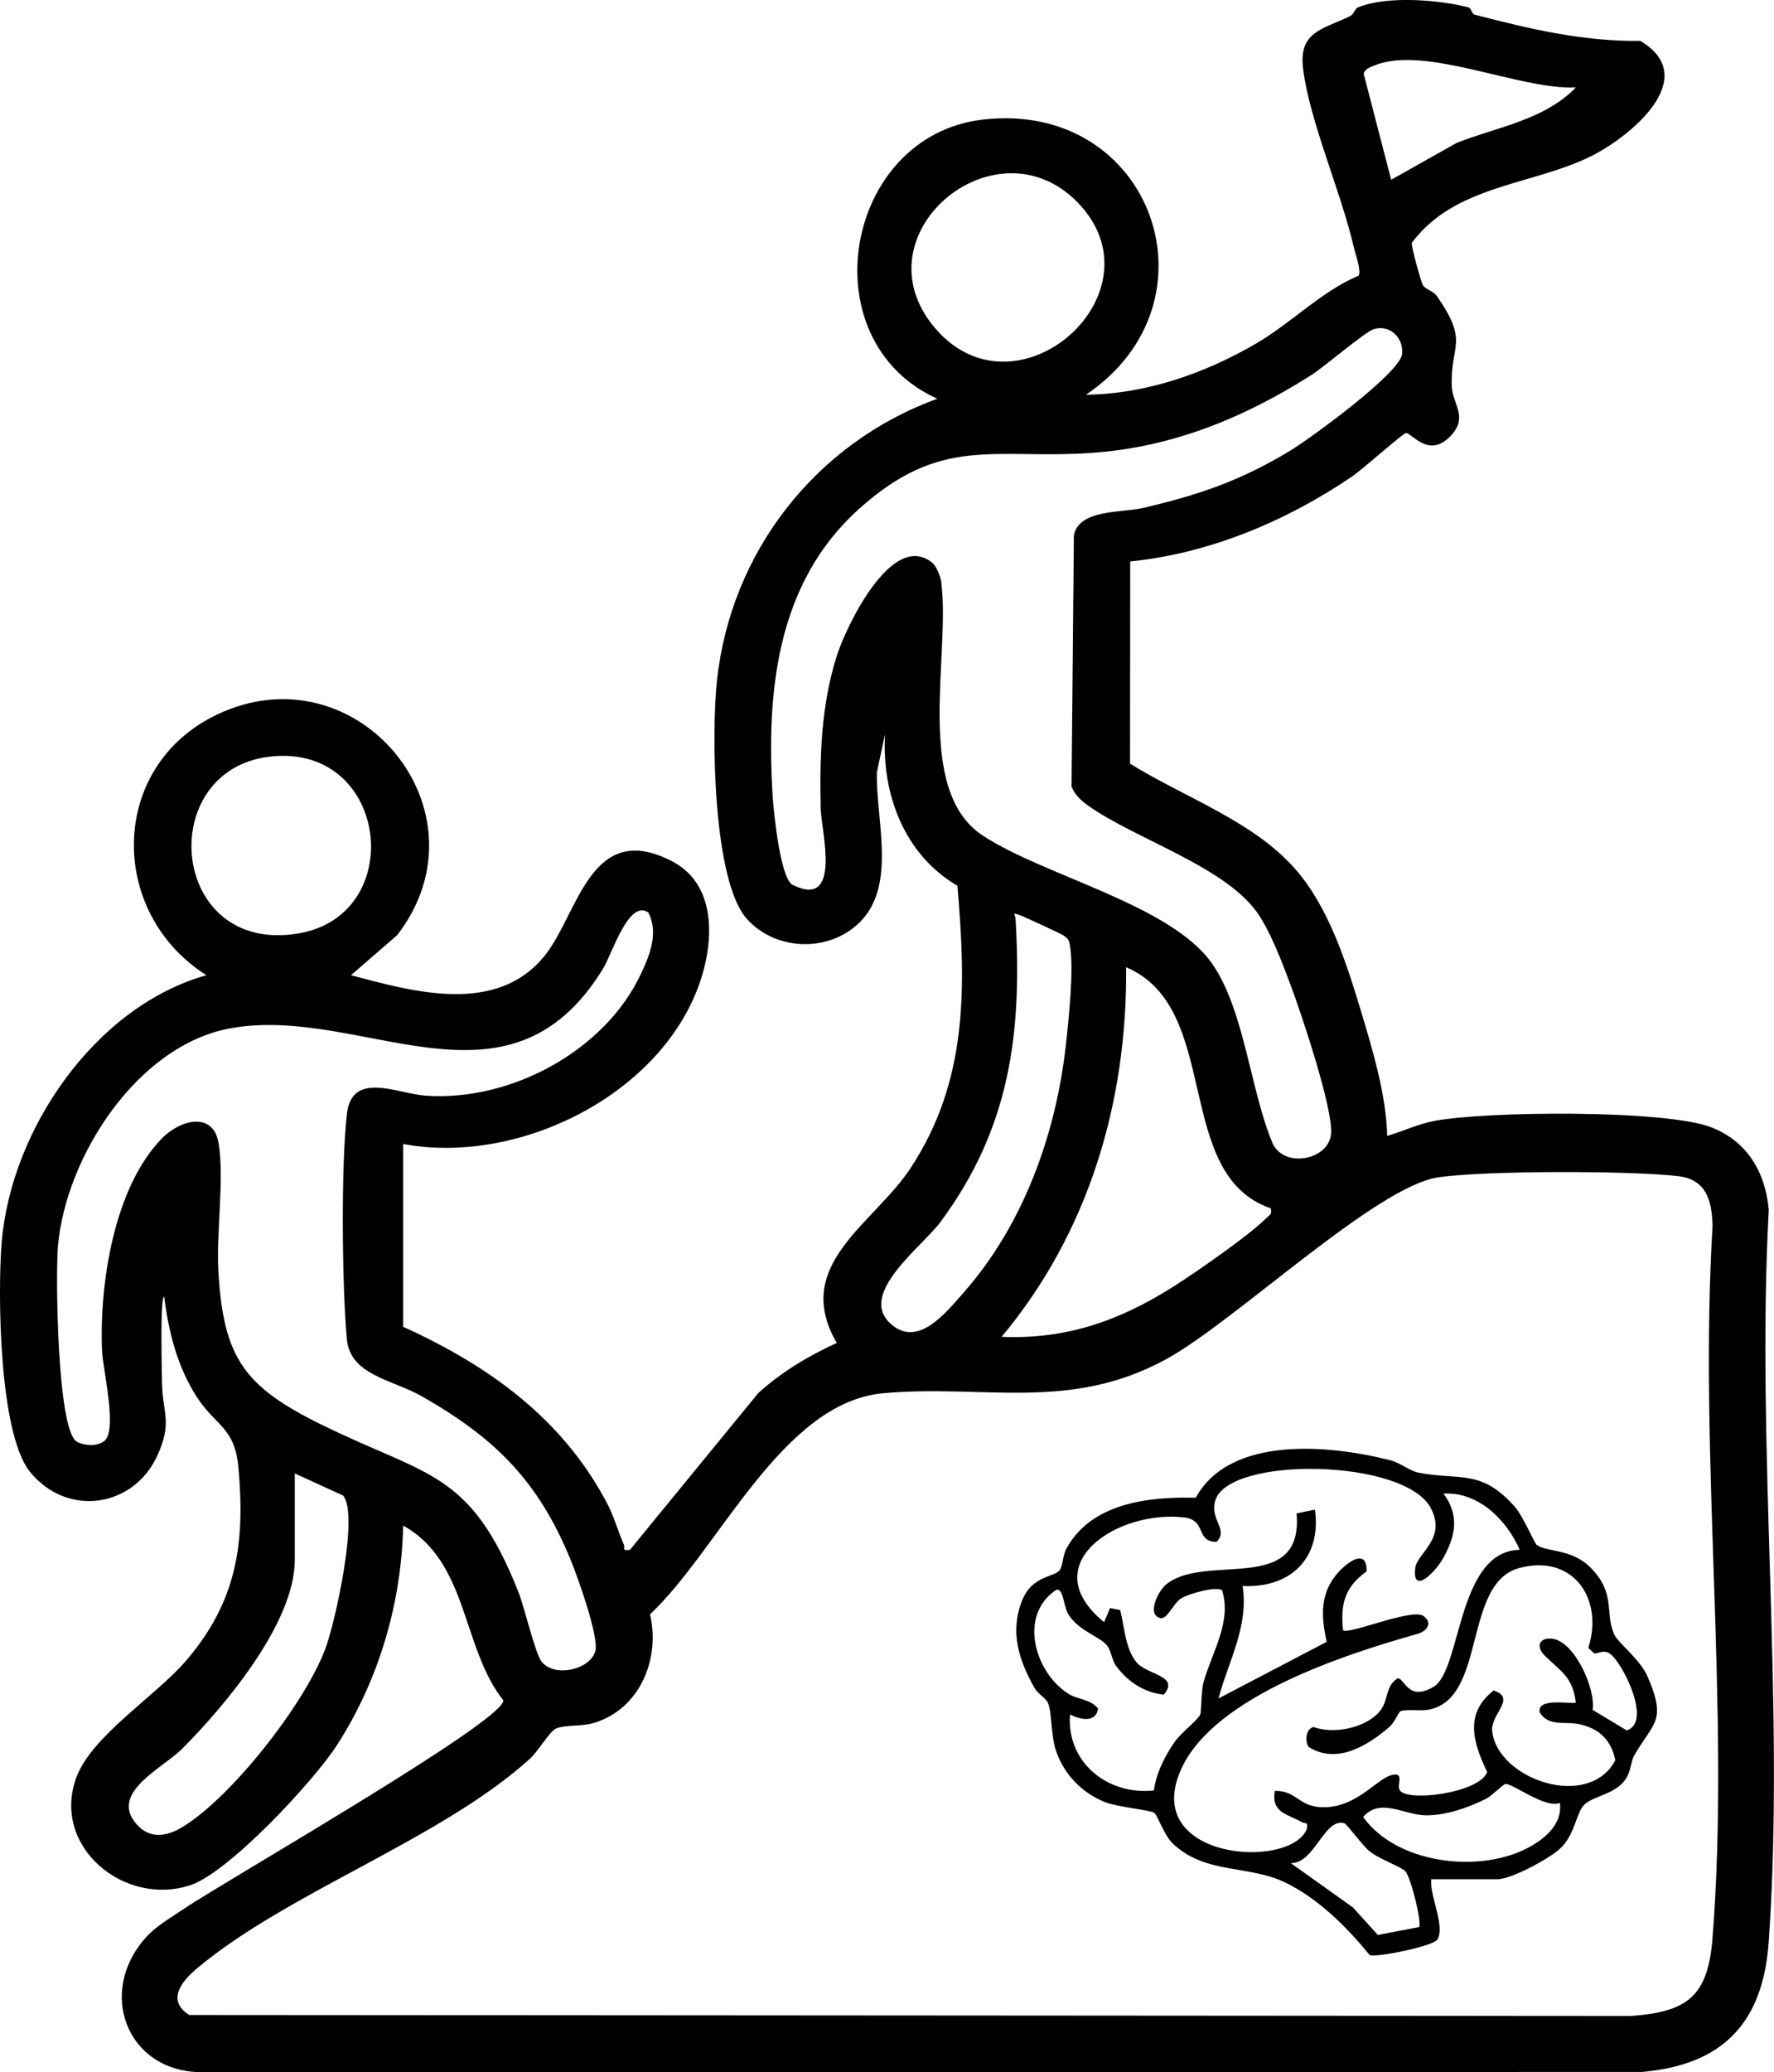
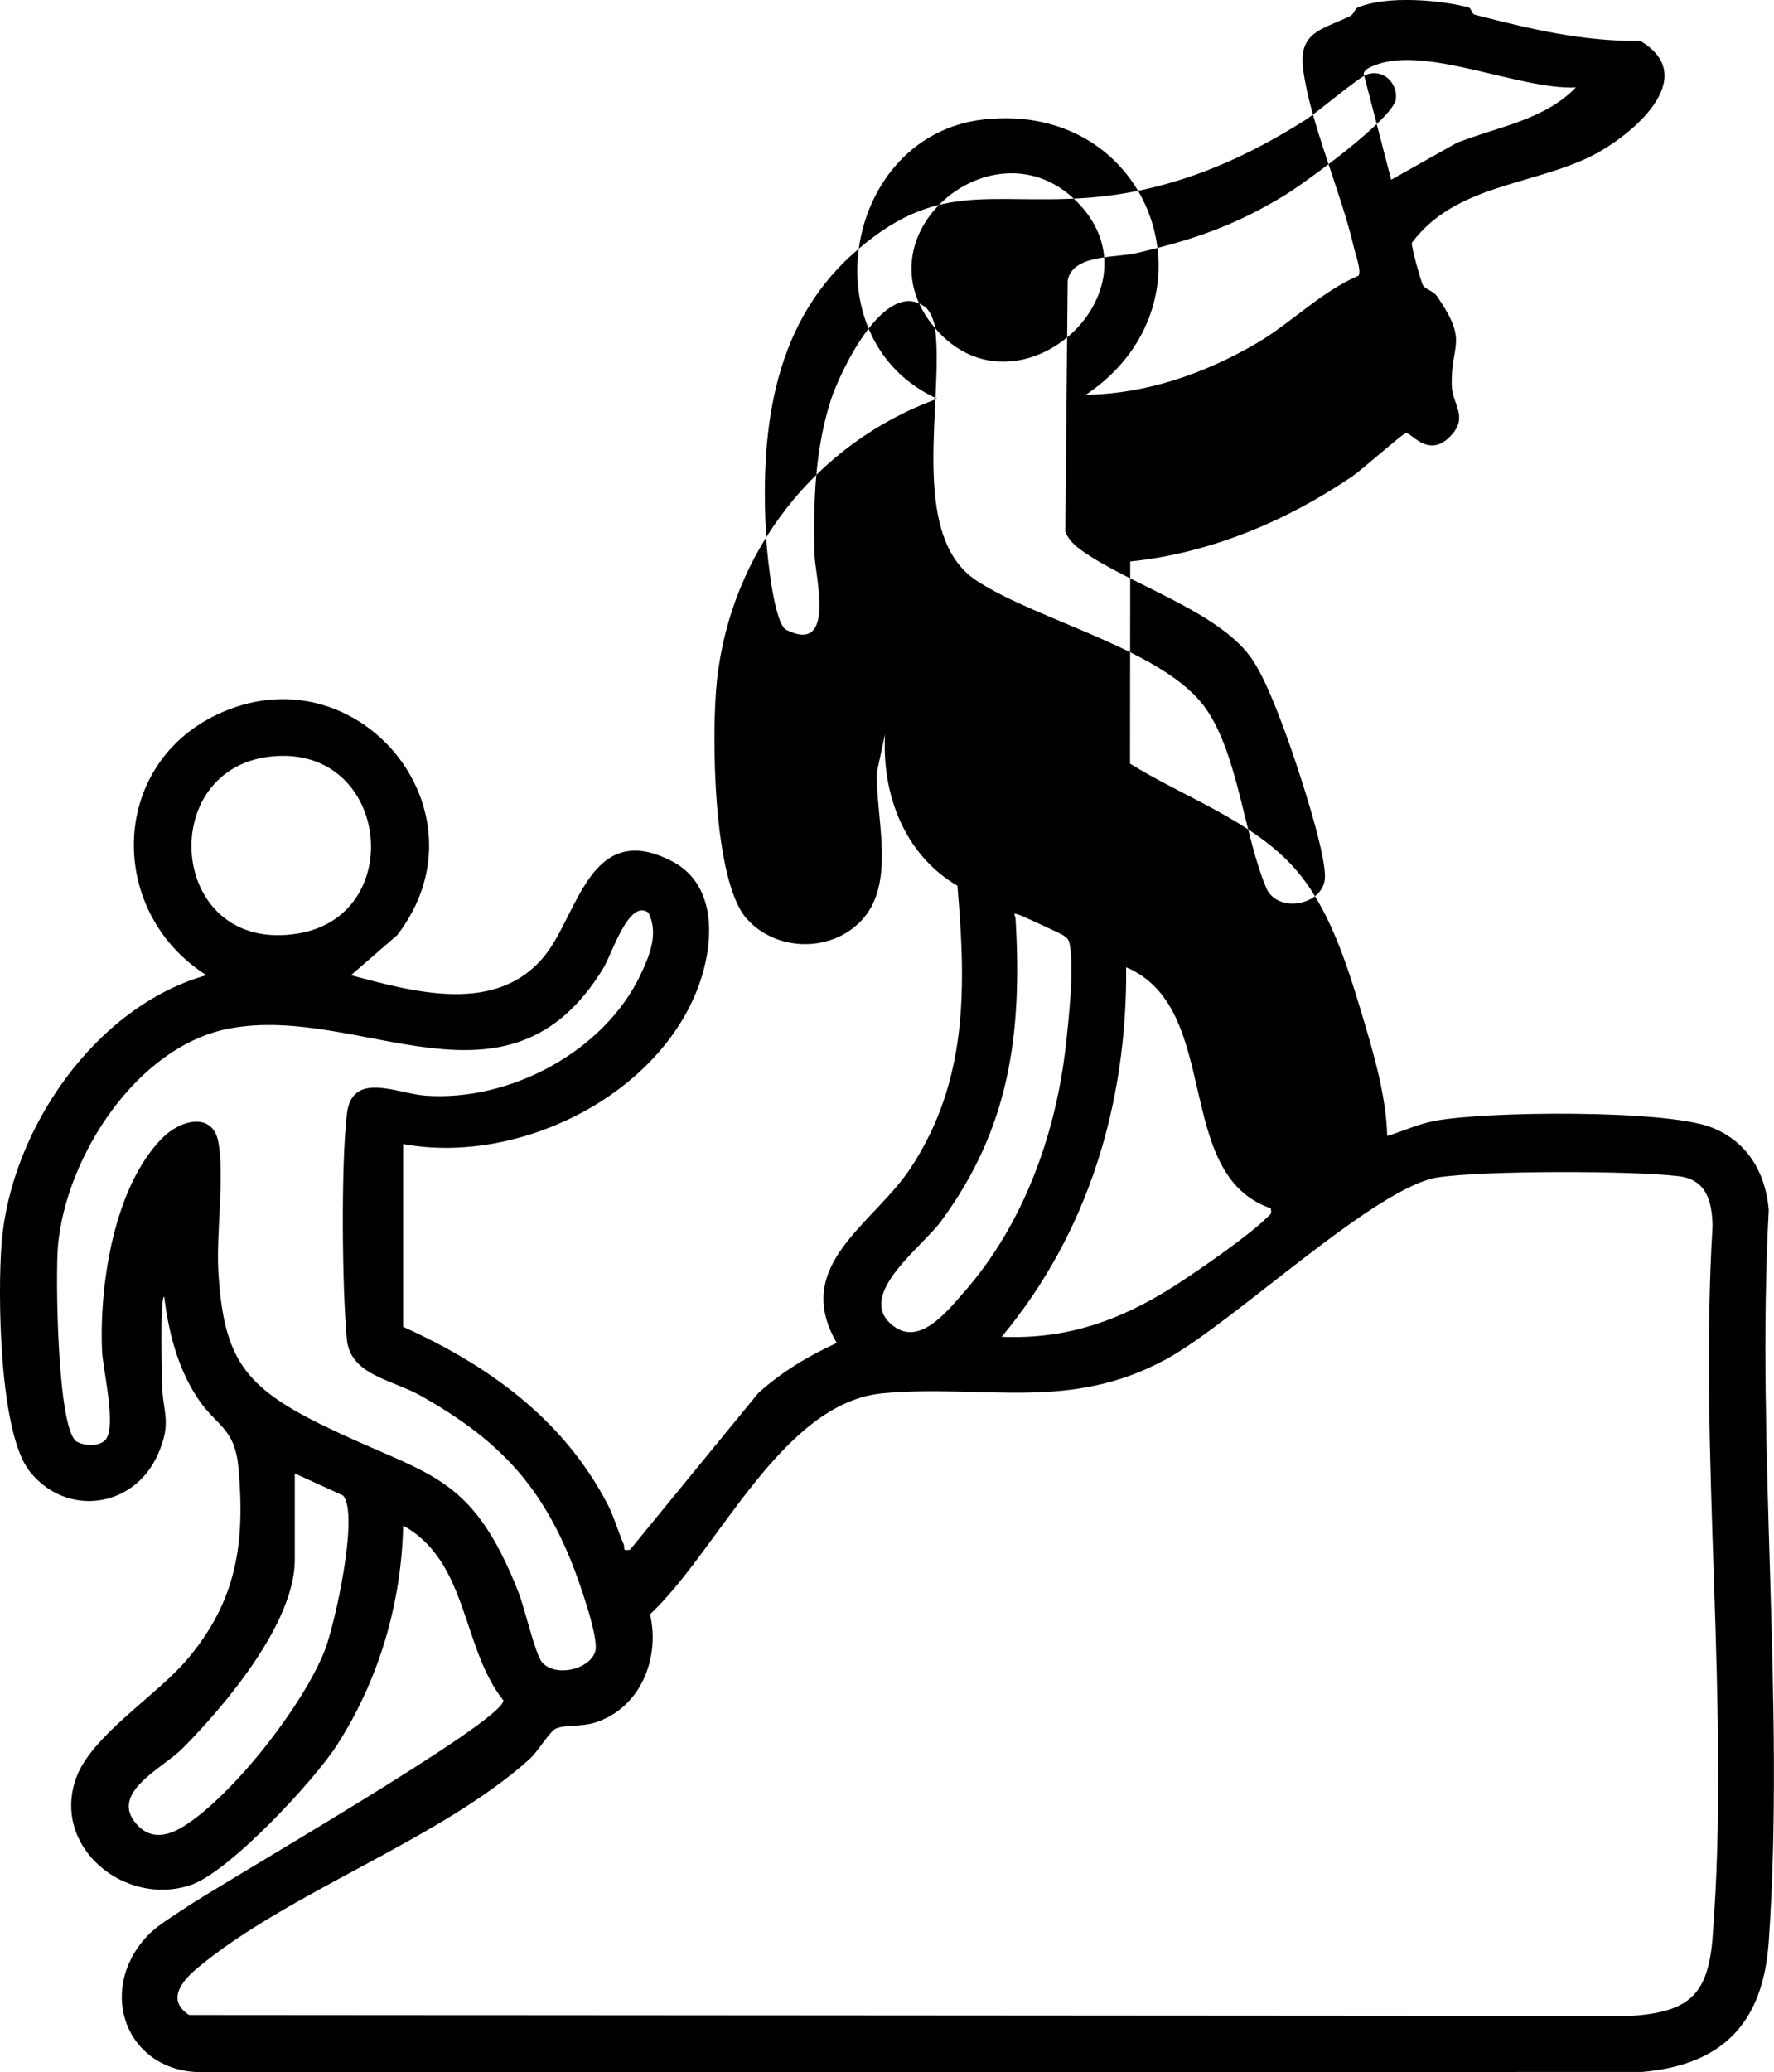
<svg xmlns="http://www.w3.org/2000/svg" id="Ebene_2" data-name="Ebene 2" viewBox="0 0 370.93 433">
  <g id="Ebene_1-2" data-name="Ebene 1">
    <g>
-       <path d="M369.84,252.86c-.68-7.9-4.51-14.41-12.06-17.32-9.6-3.7-47.06-3.37-57.87-1.32-3.45.66-6.55,2.15-9.86,3.14-.21-8.54-2.98-17.78-5.46-26.02-3.07-10.16-6.75-21.8-13.83-29.83-8.87-10.05-23.29-14.96-34.48-21.95l.04-42.24c16.64-1.69,32.72-8.46,46.44-17.79,2.03-1.38,10.48-8.9,11.18-9.03,1.2-.21,4.82,5.64,9.56.39,3.48-3.85.2-6.46.06-10.17-.33-8.93,3.68-9-3.07-18.79-.81-1.17-2.42-1.45-2.94-2.29-.45-.73-2.51-8.24-2.35-8.9,9.02-12.11,25.06-11.98,37.4-18.06,8.23-4.06,23.35-16.44,10.38-24.13-12.1.13-23.11-2.5-34.66-5.49-.61-.16-.63-1.36-1.3-1.53-6.25-1.6-17.04-2.45-23.05,0-.76.31-.8,1.41-1.71,1.85-5.83,2.81-10.77,3.26-9.79,11.03,1.39,11.04,7.97,25.77,10.6,37.25.32,1.41,1.63,4.94.99,5.95-7.87,3.33-14,9.87-21.48,14.21-10.74,6.24-22.99,10.51-35.52,10.66,28.78-19.34,13.86-61.47-21.42-57.51-29.11,3.26-36.71,46.11-9.66,58.35-25.35,9.21-43.16,31.93-46.07,58.88-1.17,10.83-.9,41.82,6.24,49.79,6.15,6.86,17.5,7.09,23.87.46,7.46-7.75,3.06-21.44,3.33-31.09l1.7-7.93c-.7,12.53,4.04,25.16,15.14,31.65,1.79,21.14,2.26,40.63-9.75,58.93-7.72,11.78-24.98,20.28-15.48,36.6-6.02,2.76-11.45,6.02-16.39,10.45l-26.84,32.77c-1.81.31-.97-.37-1.32-1.16-1.19-2.7-2.03-5.79-3.39-8.39-9.29-17.78-24.77-28.91-42.72-37.04v-38.2c23.52,4.39,52.54-9.54,61.45-32.17,3.51-8.91,4.64-21.82-5.27-26.93-16.96-8.75-19.55,10.85-26.44,19.57-10.01,12.67-27.39,7.8-40.65,4.26l9.66-8.37c19.95-25.86-8.42-60.03-37.69-46.08-22.67,10.81-22.88,41.35-2.2,54.45C19.88,210.32,2.29,236.02.35,259.62c-.86,10.49-.57,39.74,5.86,47.84,7.66,9.62,21.77,7.7,26.76-3.47,3.1-6.92,1.02-8.67.91-14.97-.03-1.79-.45-18.1.45-18.09.92,7.35,2.74,14.63,6.79,20.92,4,6.21,7.96,6.3,8.73,14.78,1.45,15.98-.39,28.02-10.88,40.3-6.51,7.62-20,15.84-23.11,24.75-4.99,14.3,10.17,26.76,23.92,22.24,8.06-2.65,25.74-21.68,30.54-29.07,8.86-13.65,13.62-29.78,13.98-46.06,13.64,7.48,12.23,25.62,20.96,36.52,0,4.47-58.94,38.15-67.08,43.72-2.68,1.84-5.43,3.33-7.65,5.78-10.27,11.33-4.14,27.9,11.32,28.18l301.48-.05c17.02-1.49,25.33-10.37,26.5-27.23,3.45-49.5-2.68-102.94,0-152.86ZM287.51,13.63c10.55-4.23,30.34,5.19,41.99,4.64-6.6,6.83-16.44,8.24-24.92,11.59l-13.7,7.7-5.75-22.16c.23-1.01,1.52-1.43,2.38-1.77ZM195.57,68.63c-16.66-19.42,12.29-43.79,29.52-26.57,18.8,18.8-12.34,46.59-29.52,26.57ZM196.87,121.9c-.16-1.27-1.01-3.57-1.96-4.33-8.45-6.8-18.05,13.5-19.94,19.45-3.29,10.37-3.61,21.16-3.37,31.96.11,4.59,4.55,21.07-5.86,15.92-2.58-1.28-3.97-15.2-4.18-18.49-1.36-21.87.83-44.59,18.02-60.04,17.31-15.54,28.11-10.32,48.72-11.74,16.82-1.16,31.86-7.35,45.88-16.25,2.74-1.74,11.27-9.07,13.09-9.61,3.43-1.02,6.25,1.93,5.9,5.19-.43,4.02-19.14,17.62-23.37,20.19-10.39,6.3-19.02,9.23-30.83,12-4.36,1.02-13.39.21-14.43,5.73l-.49,52.49c.72,1.78,2.02,2.94,3.54,4.01,9.76,6.91,28.02,12.49,35.07,22.02,2.85,3.85,5.49,10.87,7.21,15.46,2.18,5.81,8.95,25.96,8.44,31.1-.53,5.44-9.7,7.2-12.18,2.02-4.68-10.96-5.92-27.98-12.71-37.66-8.63-12.32-35.11-18.28-47.97-26.75-14.33-9.44-6.74-37.6-8.62-52.67ZM264.79,254.51c-3.52,3.58-14.73,11.33-19.33,14.26-11.22,7.13-22.44,11.15-36.03,10.56,18.18-21.76,26.27-48.98,26.04-77.22,20.2,8.54,9.61,43.3,30.23,50.37.31,1.31-.22,1.34-.9,2.03ZM196.69,255.27c14.49-19.57,17.05-39.37,15.66-63.24-.06-1.03-.92-1.41.84-.83.76.25,8.77,3.96,9.18,4.26.91.65,1.12.89,1.33,2.03.9,4.9-.25,15.62-.85,20.98-2.08,18.6-8.91,37.53-21.39,51.65-3.66,4.14-9.55,11.68-15.28,6.44-6.85-6.27,6.6-16.01,10.51-21.28ZM58.84,157.94c22.67-.37,25.81,33.23,3.69,37.08-28,4.87-30.59-36.63-3.69-37.08ZM67.92,344.8c-4.38,11.34-19.21,30.38-29.52,36.81-3.73,2.33-7.5,2.81-10.37-1.1-4.56-6.21,6.17-11.19,10.09-15.13,8.89-8.94,23.52-26.26,23.52-39.45v-18.05l10.09,4.61c3.41,3.86-1.7,26.87-3.8,32.31ZM67.22,297.69c-16.16-7.99-20.52-13.88-21.57-32.17-.45-7.84,1.33-19.87.01-26.88-1.21-6.43-7.98-4.64-11.72-.85-10.14,10.27-13.19,30.64-12.6,44.47.17,3.89,3.16,16.15.63,18.69-1.33,1.34-4.35,1.19-5.96.27-4.08-2.68-4.4-34.97-3.9-40.77,1.6-18.67,16.52-41.92,35.89-45.55,27.56-5.17,58.13,20.17,78.13-12.55,1.83-2.99,5.35-14.59,9.46-11.65,2.13,4.3.3,8.82-1.58,12.81-7.59,16.17-27.39,26.72-45.07,25.43-5.82-.42-15.34-5.28-16.4,3.78-1.25,10.62-1.02,36.19-.02,47.07.69,7.6,9.54,8.46,15.72,11.99,15.43,8.8,24.38,17.76,31.15,34.34,1.42,3.48,5.93,16.04,5.08,18.93-1.13,3.82-8.38,5.51-11.15,2.26-1.38-1.61-3.65-11.39-4.85-14.46-10.11-25.71-19.16-24.25-41.23-35.17ZM358.09,404.87c-.97,12.29-5.2,15.54-17.21,16.38l-301.32-.21c-4.77-3.05-1.65-7,1.65-9.76,19.04-15.95,50.93-26.92,69.58-43.77,1.69-1.53,4.15-5.74,5.44-6.31,1.95-.87,5.22-.36,8.02-1.21,9.56-2.92,13.84-13.34,11.67-22.68,14.37-13.44,27.55-44.29,48.75-46.19,21.21-1.9,38.94,3.94,59.2-7.13,14.24-7.78,43.85-36.11,56.88-37.99,9.81-1.42,40.18-1.41,50.18-.24,5.9.69,7.05,5.25,7.15,10.48-2.92,48.28,3.76,100.89,0,148.66Z" />
-       <path d="M337.5,341.45c-1.97-4.43.35-8.31-4.63-13.6-4.12-4.38-9.25-3.41-11.57-5.04-.37-.26-2.94-6.08-4.4-7.77-7.17-8.3-11.83-5.61-20.37-7.34-1.76-.36-3.71-2.03-5.83-2.57-12.53-3.2-33.49-5.28-40.68,7.83-9.82-.26-21.82,1.08-27.02,10.59-.82,1.49-.76,3.59-1.39,4.49-1.13,1.6-5.77,1.06-7.89,6.38-2.62,6.57-.68,12.49,2.57,18.25.71,1.26,2.39,2.18,2.79,3.08.93,2.07.6,6.73,1.71,10.04,1.65,4.92,5.4,8.82,10.23,10.76,2.58,1.04,9.42,1.64,10.34,2.25.61.41,2.07,4.66,3.76,6.31,6.77,6.6,15.96,4.5,23.64,8.26,6.96,3.4,12.79,9.24,17.64,15.15,1.6.54,13.33-1.9,14.14-3.24,1.7-2.83-1.67-9.21-1.27-12.61h13.86c2.88,0,11.27-4.48,13.42-6.73,2.8-2.92,3.04-7.11,4.65-8.78,1.86-1.94,6.62-2.16,8.77-5.5,1.11-1.73.97-3.54,1.78-4.94,3.97-6.83,6.78-7.06,2.77-16.35-1.63-3.77-6.18-7-7.03-8.92ZM296.7,402.67l-8.61,1.64-5.21-5.75-12.98-9.25c4.99.09,7.02-9.59,11.2-8.33.52.16,3.76,4.6,5.19,5.78,2.19,1.8,6.48,3.17,7.53,4.23,1.17,1.19,3.53,10.78,2.89,11.68ZM321.39,384.97c-10.02,6.84-29.01,5.03-36.37-5.31,3.58-4.11,8.52-.43,13.01-.35,4.23.07,8.87-1.56,12.61-3.4,1.27-.62,3.62-3.1,4.17-3.14,1.49-.12,8.29,5.19,11.35,3.96.49,3.62-1.99,6.36-4.76,8.25ZM340.09,361.54l-7.09-4.26c.69-4.43-3.75-14.15-8.3-14.85-2.58-.4-3.8,1.4-1.72,3.5,3.26,3.28,5.82,4.28,6.52,9.81-.67.49-8.25-1.22-7.55,2.09,1.98,3.1,5.28,1.74,8.44,2.48,4.13.96,6.48,3.33,7.37,7.49-5.58,10.56-24.56,4.01-25.75-5.99-.44-3.66,5.22-6.94.3-8.58-6.2,4.84-4.27,10.93-1.35,17.04-1.61,4.38-16.68,6.31-18.28,3.81-.72-1.12,1-3.64-1.38-3.25-3.24.53-7.24,6.63-14.26,6.8-5.55.13-5.69-3.49-10.49-3.42-.77,4.63,2.73,4.83,5.64,6.53.7.41,1.4-.24,1.06,1.43-3.52,8.69-35.1,6.4-26.17-12.73,7.04-15.09,34.36-23.82,49.23-28.01,2.14-.6,3.3-2.37,1.32-3.77-2.4-1.7-15.77,4.02-16.81,2.98-.6-5.55.45-9.1,4.93-12.3.07-4.96-3.96-1.92-5.81.08-4.01,4.36-3.73,9.22-2.54,14.65l-22.61,11.82c2.07-7.86,6.34-15.02,5.03-23.5,9.97.51,16.55-5.79,15.12-15.95l-3.83.79c1.46,17.18-18.98,8.2-27.2,14.78-1.86,1.49-4.16,6.46-1.28,7.09,1.45.32,2.67-3.03,4.29-4.09,1.47-.95,7.49-2.67,8.62-1.69,2.02,6.51-2.04,12.79-3.85,19.04-.59,2.03-.44,6.17-.75,6.92-.47,1.12-4,3.81-5.24,5.58-2.09,2.96-3.96,6.64-4.43,10.26-9.61,1.05-18.29-5.8-17.54-15.86,1.99,1,5.41,1.88,5.87-1.25-1.55-1.98-4.25-1.87-6.17-3.07-7.03-4.39-10.58-16.38-2.63-21.7,1.53-.63,1.58,3.4,2.54,5,2.06,3.41,6.14,4.52,7.92,6.35,1.14,1.18,1.11,3.18,2.15,4.57,2.43,3.25,5.78,5.48,9.91,5.95,3.46-4.04-3.55-4.12-5.71-6.79-2.34-2.89-2.5-7.41-3.38-10.89l-2.13-.42-1.24,2.95c-14.84-12.12,2.92-23.6,16.84-21.87,4.6.57,2.27,5.1,6.66,5.08,2.61-2.52-1.46-4.58-.25-8.63,2.79-9.33,39.65-8.8,45.07,1.6,3.35,6.43-2.89,9.37-3.26,12.5-.68,5.72,4.1.96,5.72-1.86,2.68-4.67,3.63-9.13.17-13.68,7.29-.47,13.27,5.54,15.95,11.74-13.13.24-12.17,25.16-17.99,28.61-5.5,3.26-6.08-2.04-7.61-1.73-2.65,1.75-1.71,4.74-3.85,7.08-3.03,3.32-9.49,4.61-13.69,3.06-1.61.44-1.81,2.97-.99,4.18,5.9,3.7,12.34-.27,16.89-4.2,1.01-.87,1.97-3.08,2.22-3.22,1.01-.57,4.16-.04,5.94-.37,12.28-2.28,7.09-26.48,19.06-29.63,11.18-2.95,17.65,6.45,14.36,16.71l1.3,1.19c1.27-.18,2.06-.83,3.29.08,2.65,1.94,8.82,14.35,3.42,15.98Z" />
+       <path d="M369.84,252.86c-.68-7.9-4.51-14.41-12.06-17.32-9.6-3.7-47.06-3.37-57.87-1.32-3.45.66-6.55,2.15-9.86,3.14-.21-8.54-2.98-17.78-5.46-26.02-3.07-10.16-6.75-21.8-13.83-29.83-8.87-10.05-23.29-14.96-34.48-21.95l.04-42.24c16.64-1.69,32.72-8.46,46.44-17.79,2.03-1.38,10.48-8.9,11.18-9.03,1.2-.21,4.82,5.64,9.56.39,3.48-3.85.2-6.46.06-10.17-.33-8.93,3.68-9-3.07-18.79-.81-1.17-2.42-1.45-2.94-2.29-.45-.73-2.51-8.24-2.35-8.9,9.02-12.11,25.06-11.98,37.4-18.06,8.23-4.06,23.35-16.44,10.38-24.13-12.1.13-23.11-2.5-34.66-5.49-.61-.16-.63-1.36-1.3-1.53-6.25-1.6-17.04-2.45-23.05,0-.76.31-.8,1.41-1.71,1.85-5.83,2.81-10.77,3.26-9.79,11.03,1.39,11.04,7.97,25.77,10.6,37.25.32,1.41,1.63,4.94.99,5.95-7.87,3.33-14,9.87-21.48,14.21-10.74,6.24-22.99,10.51-35.52,10.66,28.78-19.34,13.86-61.47-21.42-57.51-29.11,3.26-36.71,46.11-9.66,58.35-25.35,9.21-43.16,31.93-46.07,58.88-1.17,10.83-.9,41.82,6.24,49.79,6.15,6.86,17.5,7.09,23.87.46,7.46-7.75,3.06-21.44,3.33-31.09l1.7-7.93c-.7,12.53,4.04,25.16,15.14,31.65,1.79,21.14,2.26,40.63-9.75,58.93-7.72,11.78-24.98,20.28-15.48,36.6-6.02,2.76-11.45,6.02-16.39,10.45l-26.84,32.77c-1.81.31-.97-.37-1.32-1.16-1.19-2.7-2.03-5.79-3.39-8.39-9.29-17.78-24.77-28.91-42.72-37.04v-38.2c23.52,4.39,52.54-9.54,61.45-32.17,3.51-8.91,4.64-21.82-5.27-26.93-16.96-8.75-19.55,10.85-26.44,19.57-10.01,12.67-27.39,7.8-40.65,4.26l9.66-8.37c19.95-25.86-8.42-60.03-37.69-46.08-22.67,10.81-22.88,41.35-2.2,54.45C19.88,210.32,2.29,236.02.35,259.62c-.86,10.49-.57,39.74,5.86,47.84,7.66,9.62,21.77,7.7,26.76-3.47,3.1-6.92,1.02-8.67.91-14.97-.03-1.79-.45-18.1.45-18.09.92,7.35,2.74,14.63,6.79,20.92,4,6.21,7.96,6.3,8.73,14.78,1.45,15.98-.39,28.02-10.88,40.3-6.51,7.62-20,15.84-23.11,24.75-4.99,14.3,10.17,26.76,23.92,22.24,8.06-2.65,25.74-21.68,30.54-29.07,8.86-13.65,13.62-29.78,13.98-46.06,13.64,7.48,12.23,25.62,20.96,36.52,0,4.47-58.94,38.15-67.08,43.72-2.68,1.84-5.43,3.33-7.65,5.78-10.27,11.33-4.14,27.9,11.32,28.18l301.48-.05c17.02-1.49,25.33-10.37,26.5-27.23,3.45-49.5-2.68-102.94,0-152.86ZM287.51,13.63c10.55-4.23,30.34,5.19,41.99,4.64-6.6,6.83-16.44,8.24-24.92,11.59l-13.7,7.7-5.75-22.16c.23-1.01,1.52-1.43,2.38-1.77ZM195.57,68.63c-16.66-19.42,12.29-43.79,29.52-26.57,18.8,18.8-12.34,46.59-29.52,26.57Zc-.16-1.27-1.01-3.57-1.96-4.33-8.45-6.8-18.05,13.5-19.94,19.45-3.29,10.37-3.61,21.16-3.37,31.96.11,4.59,4.55,21.07-5.86,15.92-2.58-1.28-3.97-15.2-4.18-18.49-1.36-21.87.83-44.59,18.02-60.04,17.31-15.54,28.11-10.32,48.72-11.74,16.82-1.16,31.86-7.35,45.88-16.25,2.74-1.74,11.27-9.07,13.09-9.61,3.43-1.02,6.25,1.93,5.9,5.19-.43,4.02-19.14,17.62-23.37,20.19-10.39,6.3-19.02,9.23-30.83,12-4.36,1.02-13.39.21-14.43,5.73l-.49,52.49c.72,1.78,2.02,2.94,3.54,4.01,9.76,6.91,28.02,12.49,35.07,22.02,2.85,3.85,5.49,10.87,7.21,15.46,2.18,5.81,8.95,25.96,8.44,31.1-.53,5.44-9.7,7.2-12.18,2.02-4.68-10.96-5.92-27.98-12.71-37.66-8.63-12.32-35.11-18.28-47.97-26.75-14.33-9.44-6.74-37.6-8.62-52.67ZM264.79,254.51c-3.52,3.58-14.73,11.33-19.33,14.26-11.22,7.13-22.44,11.15-36.03,10.56,18.18-21.76,26.27-48.98,26.04-77.22,20.2,8.54,9.61,43.3,30.23,50.37.31,1.31-.22,1.34-.9,2.03ZM196.69,255.27c14.49-19.57,17.05-39.37,15.66-63.24-.06-1.03-.92-1.41.84-.83.76.25,8.77,3.96,9.18,4.26.91.65,1.12.89,1.33,2.03.9,4.9-.25,15.62-.85,20.98-2.08,18.6-8.91,37.53-21.39,51.65-3.66,4.14-9.55,11.68-15.28,6.44-6.85-6.27,6.6-16.01,10.51-21.28ZM58.84,157.94c22.67-.37,25.81,33.23,3.69,37.08-28,4.87-30.59-36.63-3.69-37.08ZM67.92,344.8c-4.38,11.34-19.21,30.38-29.52,36.81-3.73,2.33-7.5,2.81-10.37-1.1-4.56-6.21,6.17-11.19,10.09-15.13,8.89-8.94,23.52-26.26,23.52-39.45v-18.05l10.09,4.61c3.41,3.86-1.7,26.87-3.8,32.31ZM67.22,297.69c-16.16-7.99-20.52-13.88-21.57-32.17-.45-7.84,1.33-19.87.01-26.88-1.21-6.43-7.98-4.64-11.72-.85-10.14,10.27-13.19,30.64-12.6,44.47.17,3.89,3.16,16.15.63,18.69-1.33,1.34-4.35,1.19-5.96.27-4.08-2.68-4.4-34.97-3.9-40.77,1.6-18.67,16.52-41.92,35.89-45.55,27.56-5.17,58.13,20.17,78.13-12.55,1.83-2.99,5.35-14.59,9.46-11.65,2.13,4.3.3,8.82-1.58,12.81-7.59,16.17-27.39,26.72-45.07,25.43-5.82-.42-15.34-5.28-16.4,3.78-1.25,10.62-1.02,36.19-.02,47.07.69,7.6,9.54,8.46,15.72,11.99,15.43,8.8,24.38,17.76,31.15,34.34,1.42,3.48,5.93,16.04,5.08,18.93-1.13,3.82-8.38,5.51-11.15,2.26-1.38-1.61-3.65-11.39-4.85-14.46-10.11-25.71-19.16-24.25-41.23-35.17ZM358.09,404.87c-.97,12.29-5.2,15.54-17.21,16.38l-301.32-.21c-4.77-3.05-1.65-7,1.65-9.76,19.04-15.95,50.93-26.92,69.58-43.77,1.69-1.53,4.15-5.74,5.44-6.31,1.95-.87,5.22-.36,8.02-1.21,9.56-2.92,13.84-13.34,11.67-22.68,14.37-13.44,27.55-44.29,48.75-46.19,21.21-1.9,38.94,3.94,59.2-7.13,14.24-7.78,43.85-36.11,56.88-37.99,9.81-1.42,40.18-1.41,50.18-.24,5.9.69,7.05,5.25,7.15,10.48-2.92,48.28,3.76,100.89,0,148.66Z" />
    </g>
  </g>
</svg>